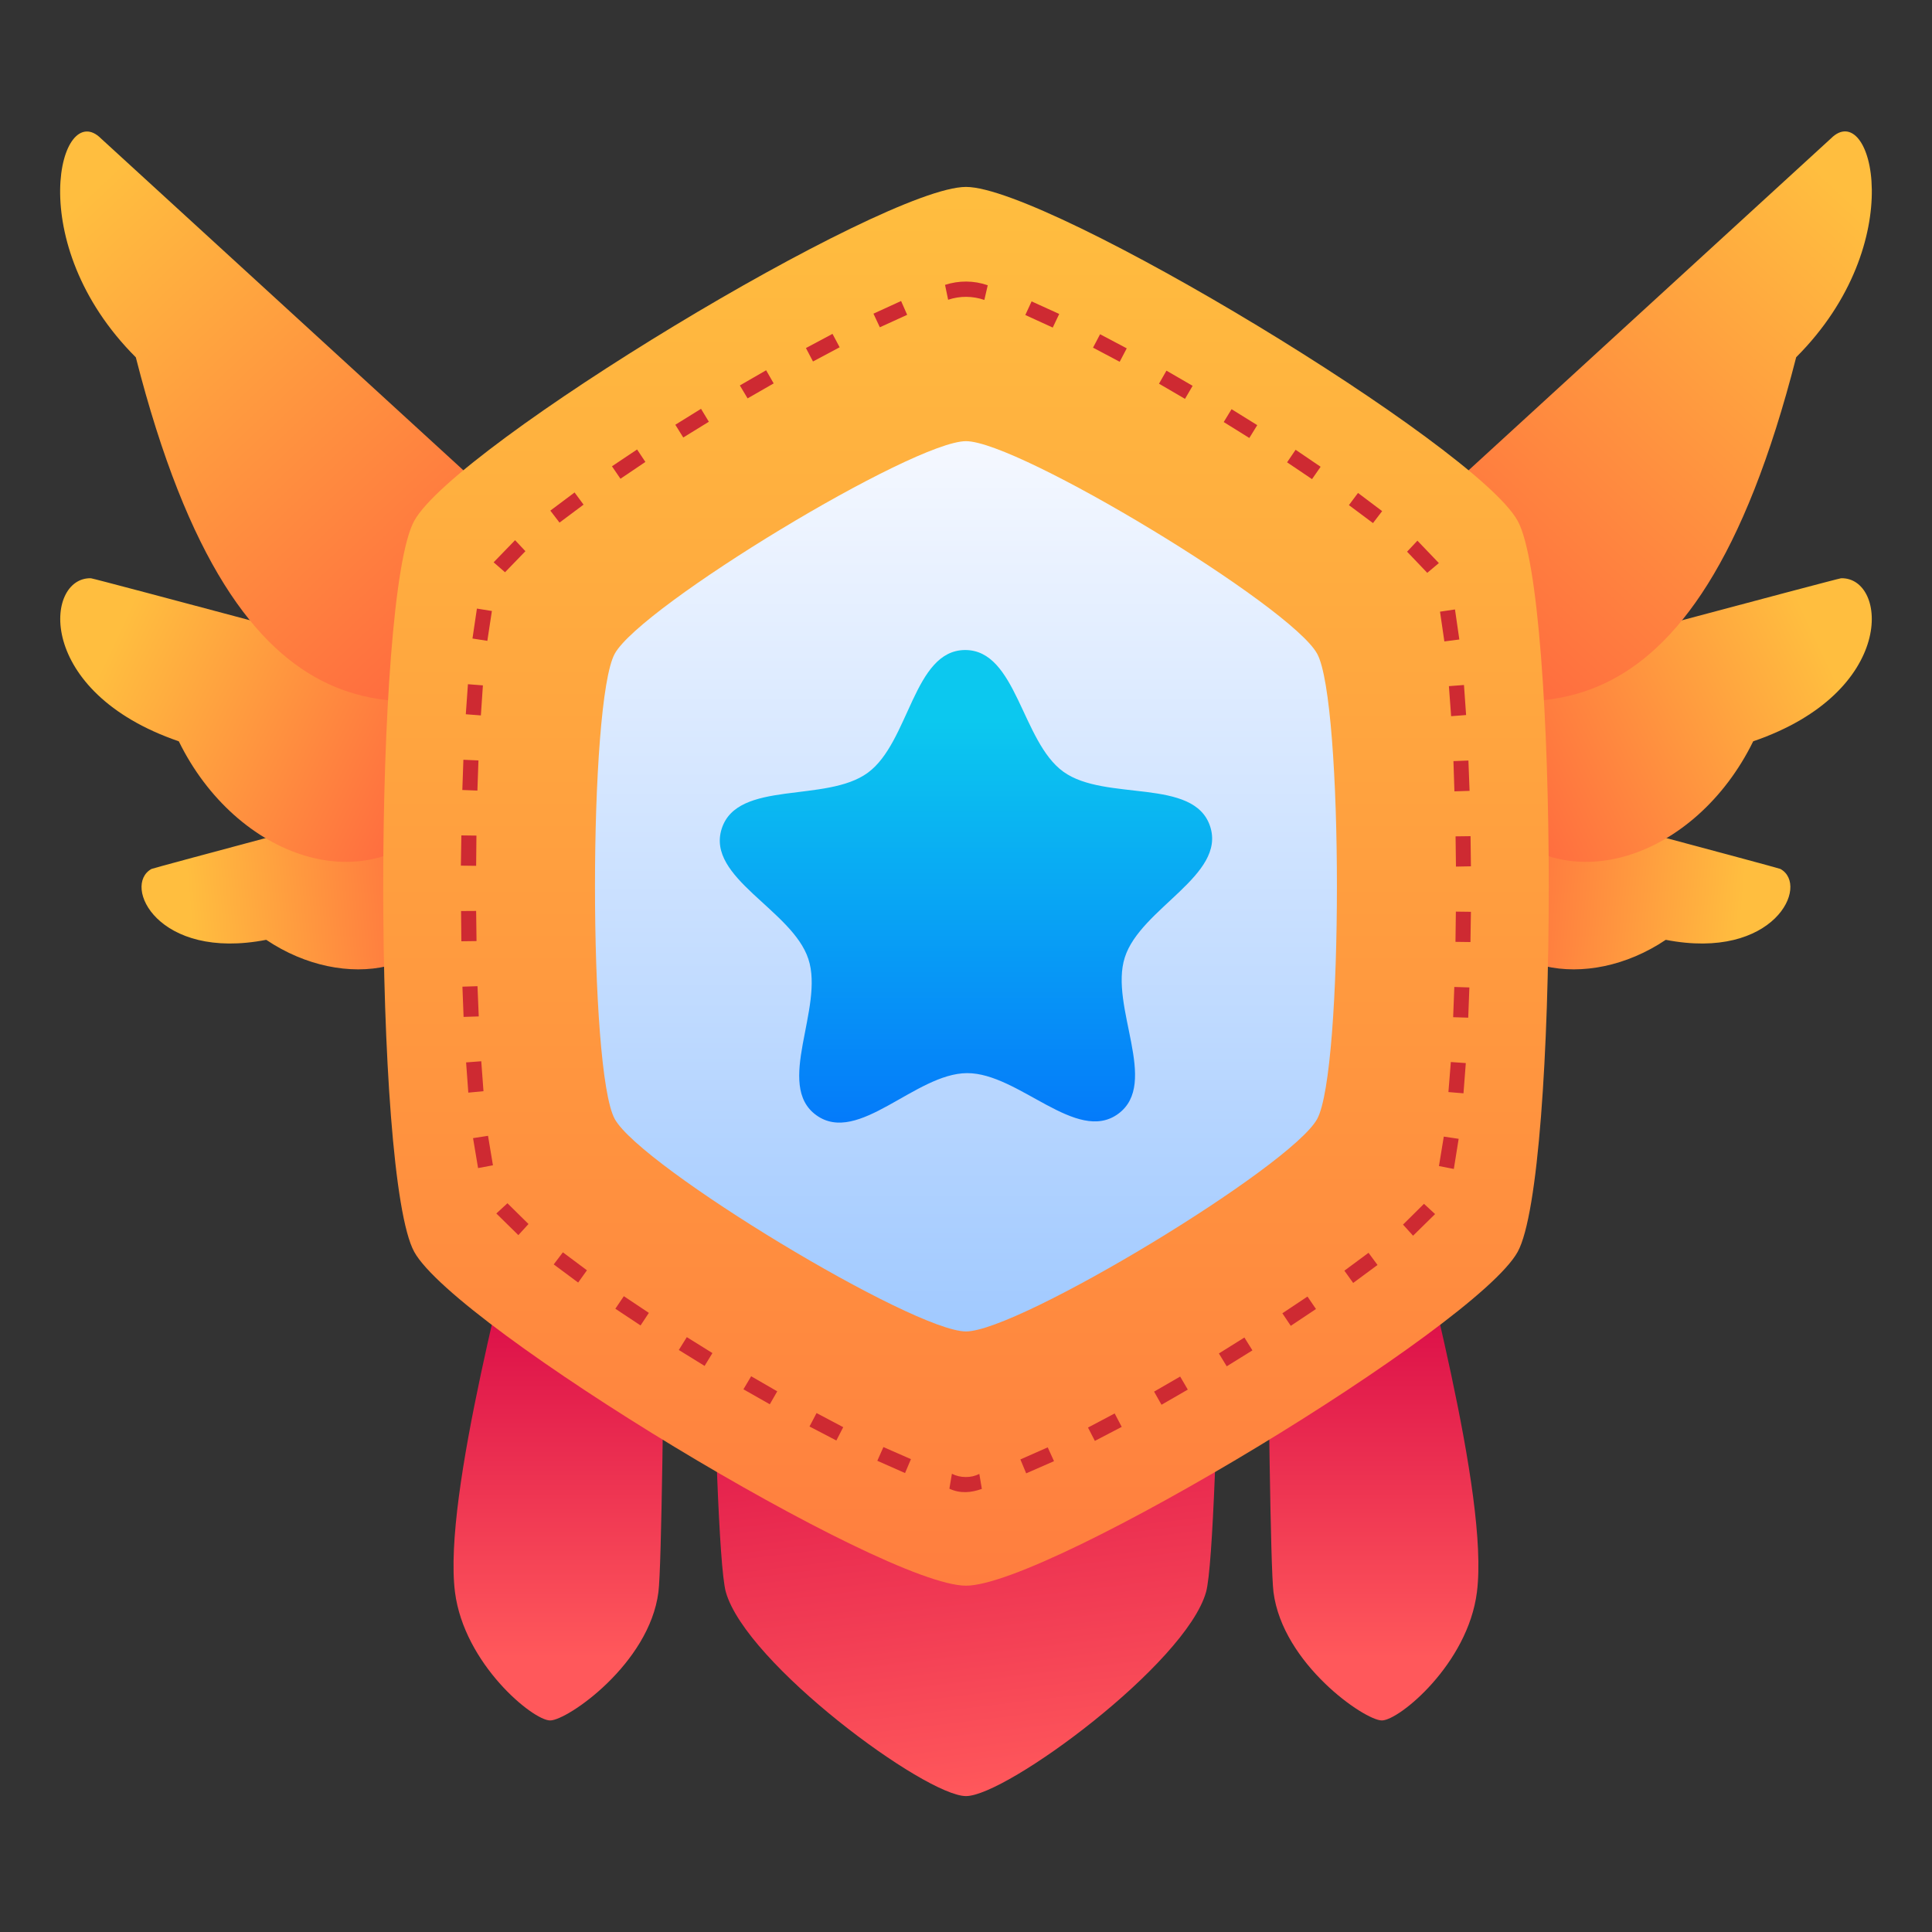
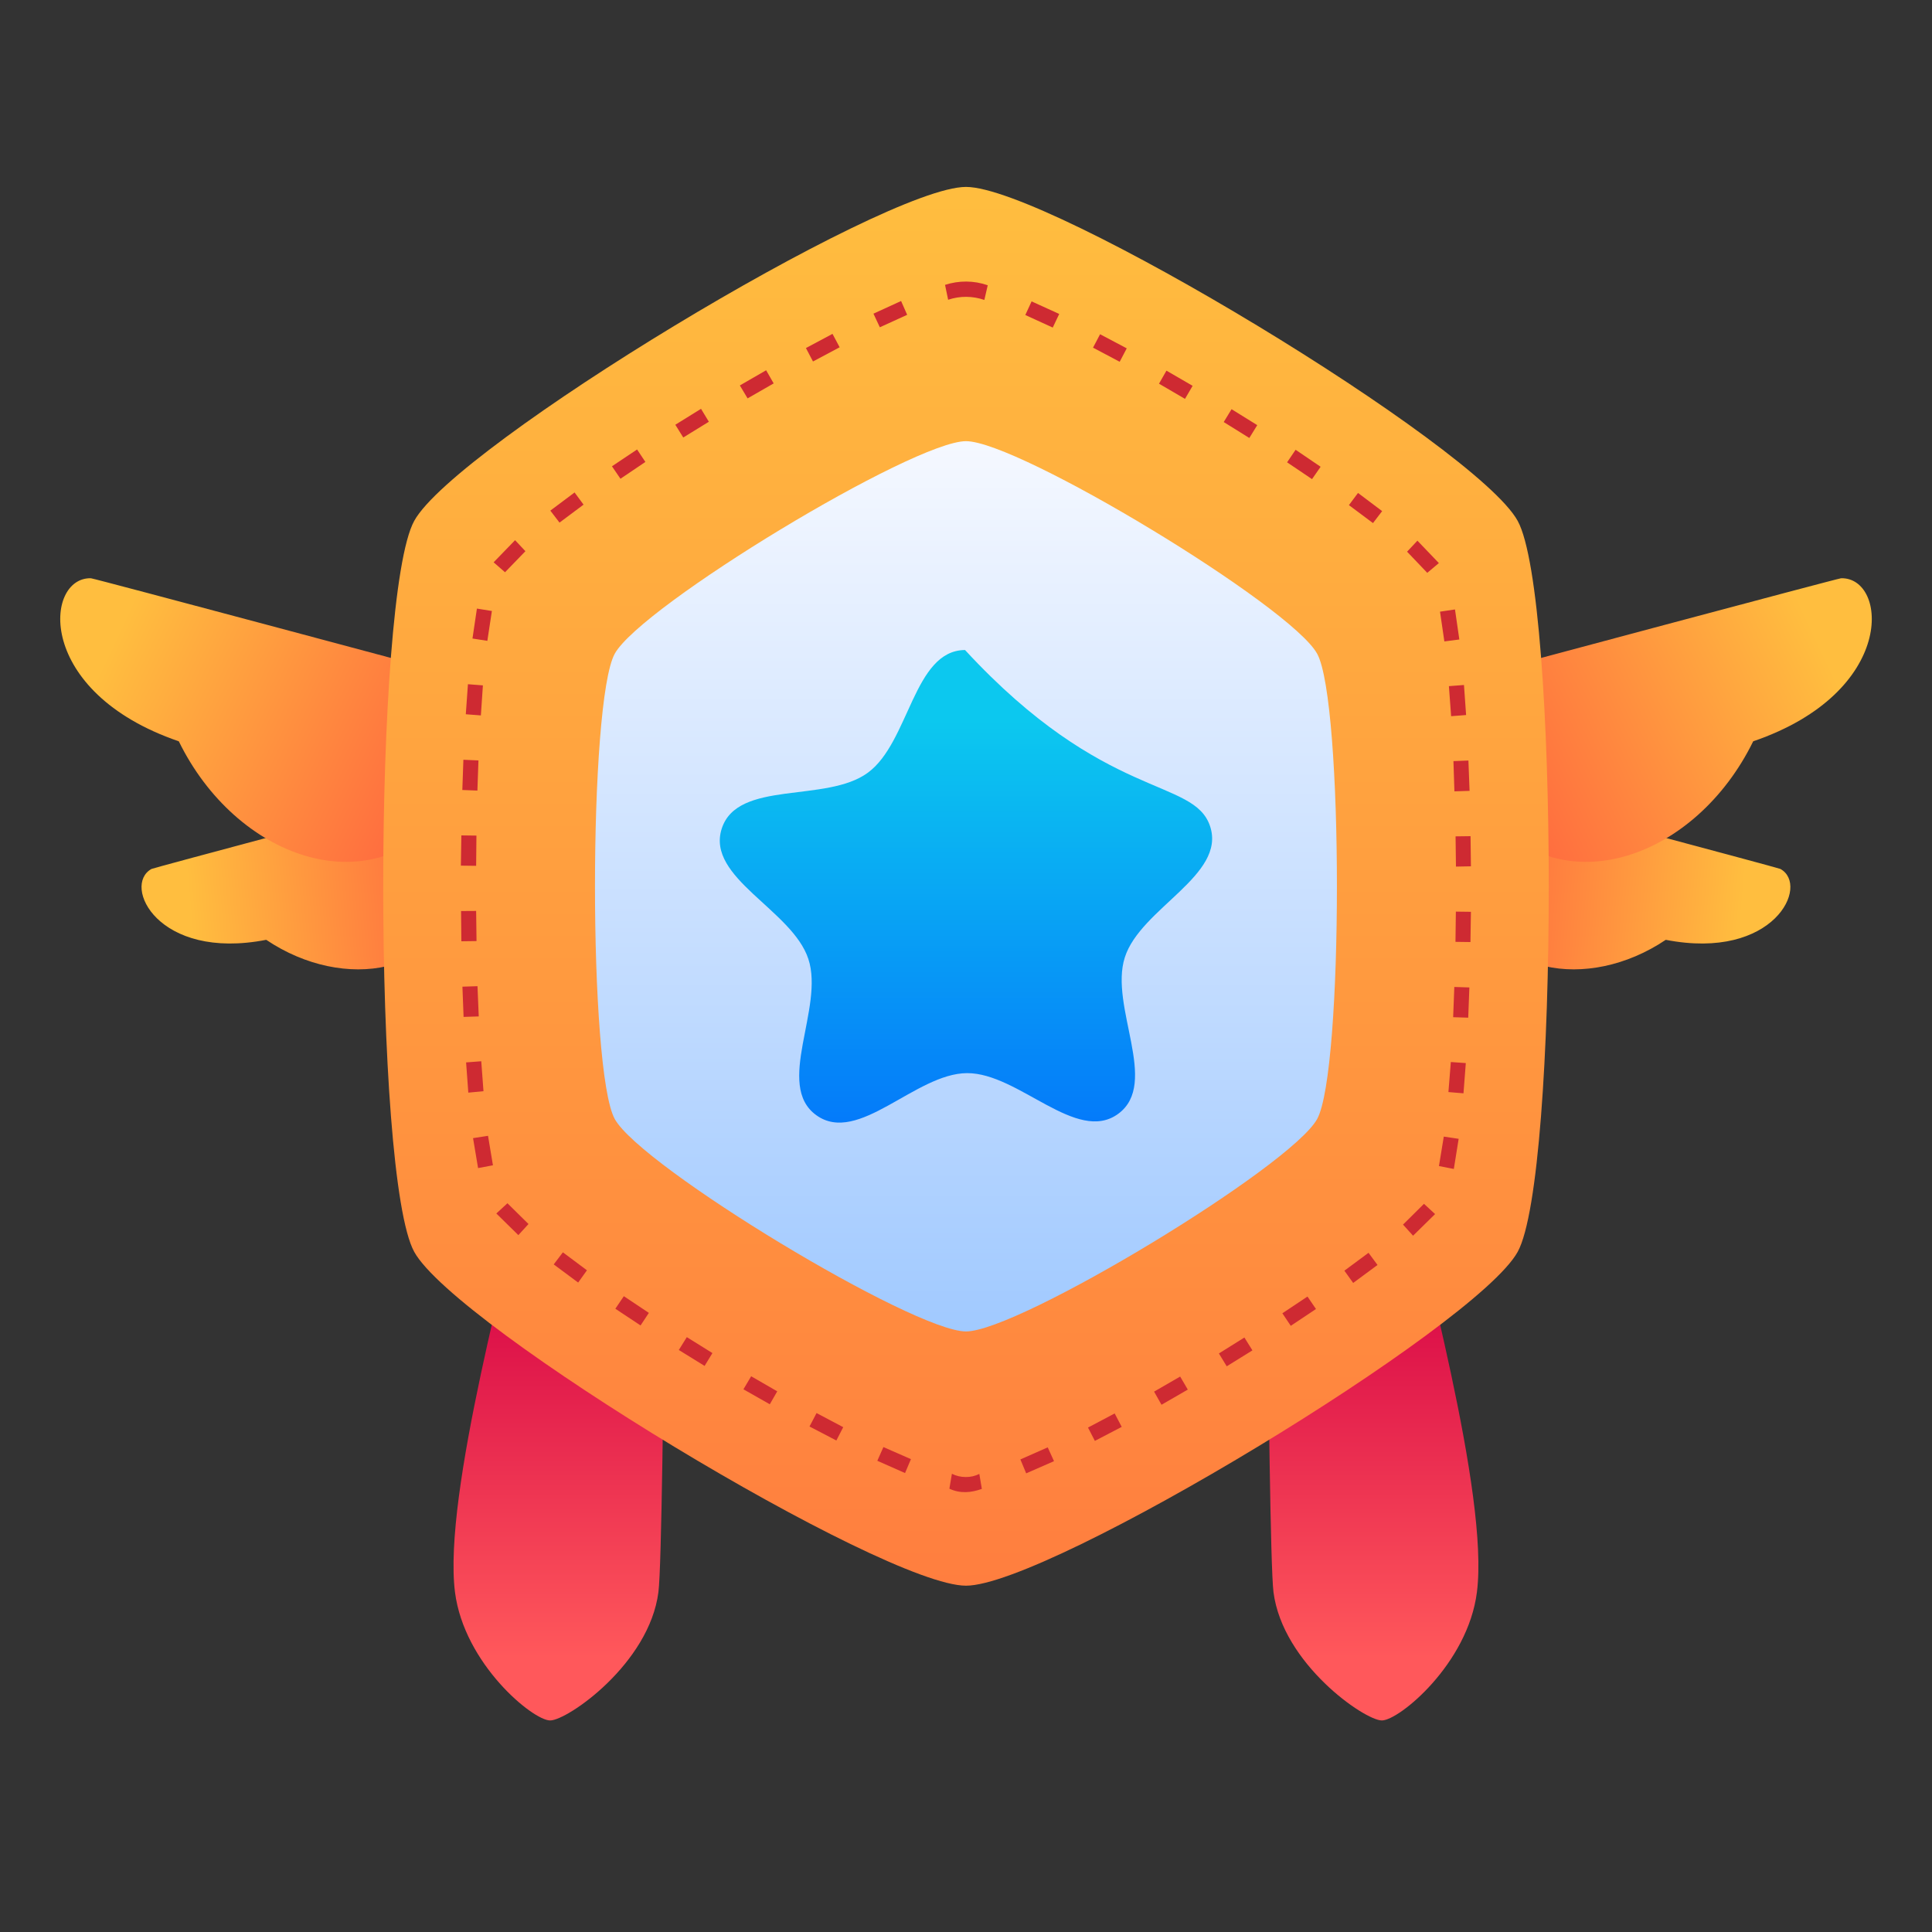
<svg xmlns="http://www.w3.org/2000/svg" width="20" height="20" viewBox="0 0 20 20" fill="none">
  <rect x="0" y="0" width="20" height="20" fill="#333333" stroke="none" />
  <g id="Badge">
    <path id="Vector" d="M5.486 12.029C5.291 12.959 4.583 15.476 4.71 16.482C4.805 17.224 5.516 17.81 5.695 17.81C5.873 17.81 6.721 17.224 6.816 16.481C6.849 16.223 6.87 14.305 6.88 13.072C6.011 12.372 5.487 12.029 5.487 12.029H5.486Z" fill="url(#paint0_linear_2309_1751)" />
    <path id="Vector_2" d="M14.513 12.029C14.708 12.959 15.417 15.476 15.289 16.482C15.195 17.224 14.483 17.81 14.305 17.81C14.127 17.81 13.278 17.224 13.183 16.481C13.151 16.223 13.13 14.305 13.12 13.072C13.989 12.372 14.513 12.029 14.513 12.029Z" fill="url(#paint1_linear_2309_1751)" />
-     <path id="Vector_3" d="M7.372 13.355C7.394 14.587 7.441 16.223 7.514 16.481C7.724 17.224 9.58 18.593 10 18.593C10.419 18.593 12.275 17.224 12.485 16.481C12.558 16.223 12.606 14.587 12.628 13.355C11.581 14.331 10.398 15.461 10 15.461C9.602 15.461 8.419 14.331 7.372 13.355H7.372Z" fill="url(#paint2_linear_2309_1751)" />
    <path id="Vector_4" d="M1.569 8.995C1.261 9.163 1.632 9.948 2.756 9.729C3.566 10.274 4.613 10.086 4.763 9.201C4.431 8.657 4.493 8.809 4.223 8.282C4.223 8.282 1.59 8.984 1.569 8.995Z" fill="url(#paint3_linear_2309_1751)" />
    <path id="Vector_5" d="M0.941 5.986C0.458 5.974 0.362 7.164 1.851 7.674C2.442 8.881 3.819 9.373 4.605 8.422C4.583 7.546 4.552 7.771 4.593 6.957C4.593 6.957 0.973 5.987 0.941 5.986Z" fill="url(#paint4_linear_2309_1751)" />
-     <path id="Vector_6" d="M5.762 5.752L1.046 1.434C0.625 1.012 0.218 2.512 1.406 3.699C2.48 7.911 4.215 7.402 5.703 7.003L5.762 5.752Z" fill="url(#paint5_linear_2309_1751)" />
    <path id="Vector_7" d="M18.43 8.995C18.738 9.163 18.367 9.948 17.244 9.729C16.433 10.274 15.386 10.086 15.236 9.201C15.568 8.657 15.506 8.809 15.776 8.282C15.776 8.282 18.409 8.984 18.43 8.995Z" fill="url(#paint6_linear_2309_1751)" />
    <path id="Vector_8" d="M19.059 5.986C19.542 5.974 19.639 7.164 18.149 7.674C17.558 8.881 16.182 9.373 15.395 8.422C15.418 7.546 15.448 7.771 15.407 6.957C15.407 6.957 19.027 5.987 19.059 5.986Z" fill="url(#paint7_linear_2309_1751)" />
-     <path id="Vector_9" d="M14.238 5.752L18.954 1.433C19.375 1.011 19.781 2.511 18.594 3.698C17.519 7.91 15.785 7.401 14.297 7.002L14.238 5.752Z" fill="url(#paint8_linear_2309_1751)" />
    <path id="Vector_10" d="M10 16.415C9.142 16.415 4.716 13.736 4.288 12.959C3.86 12.18 3.86 6.17 4.288 5.392C4.716 4.613 9.143 1.935 10 1.935C10.857 1.935 15.283 4.613 15.711 5.392C16.14 6.17 16.14 12.18 15.711 12.959C15.283 13.736 10.857 16.415 10 16.415Z" fill="url(#paint9_linear_2309_1751)" />
    <path id="Vector_11" d="M10 4.567C9.454 4.567 6.637 6.272 6.364 6.767C6.091 7.263 6.091 11.088 6.364 11.584C6.637 12.079 9.454 13.783 10 13.783C10.545 13.783 13.362 12.079 13.635 11.584C13.908 11.088 13.908 7.263 13.635 6.767C13.362 6.272 10.545 4.567 10 4.567Z" fill="url(#paint10_linear_2309_1751)" />
-     <path id="Vector_12" d="M11.576 11.53C11.145 11.846 10.546 11.107 10.011 11.109C9.477 11.111 8.885 11.857 8.451 11.545C8.017 11.233 8.536 10.435 8.368 9.927C8.201 9.419 7.308 9.088 7.471 8.579C7.634 8.069 8.553 8.316 8.984 7.999C9.415 7.683 9.456 6.732 9.99 6.729C10.524 6.727 10.575 7.677 11.008 7.989C11.442 8.302 12.359 8.046 12.527 8.554C12.695 9.062 11.806 9.402 11.644 9.911C11.481 10.42 12.007 11.213 11.576 11.53V11.53Z" fill="url(#paint11_linear_2309_1751)" />
+     <path id="Vector_12" d="M11.576 11.53C11.145 11.846 10.546 11.107 10.011 11.109C9.477 11.111 8.885 11.857 8.451 11.545C8.017 11.233 8.536 10.435 8.368 9.927C8.201 9.419 7.308 9.088 7.471 8.579C7.634 8.069 8.553 8.316 8.984 7.999C9.415 7.683 9.456 6.732 9.99 6.729C11.442 8.302 12.359 8.046 12.527 8.554C12.695 9.062 11.806 9.402 11.644 9.911C11.481 10.42 12.007 11.213 11.576 11.53V11.53Z" fill="url(#paint11_linear_2309_1751)" />
    <path id="Vector_13" d="M9.783 2.949L9.815 3.103C9.937 3.062 10.069 3.063 10.19 3.105L10.225 2.953C10.082 2.903 9.927 2.902 9.783 2.949ZM9.328 3.116L9.042 3.247L9.108 3.388L9.391 3.259L9.328 3.116ZM10.679 3.12L10.614 3.261L10.898 3.391L10.965 3.25L10.679 3.12ZM8.618 3.456L8.343 3.603L8.416 3.742L8.692 3.595L8.618 3.456ZM11.388 3.46L11.315 3.599L11.591 3.745L11.664 3.606L11.388 3.46ZM7.931 3.833L7.659 3.99L7.739 4.124L8.009 3.969L7.931 3.833ZM12.075 3.837L11.998 3.972L12.267 4.129L12.346 3.994L12.075 3.837ZM7.257 4.232L6.991 4.397L7.073 4.529L7.338 4.366L7.257 4.232ZM12.749 4.236L12.668 4.369L12.933 4.534L13.015 4.401L12.749 4.236ZM6.595 4.653L6.335 4.827L6.423 4.956L6.681 4.782L6.595 4.653ZM13.412 4.656L13.324 4.786L13.582 4.96L13.671 4.832L13.412 4.656ZM5.948 5.098L5.697 5.286L5.792 5.41L6.041 5.224L5.948 5.098ZM14.058 5.103L13.964 5.229L14.213 5.415L14.308 5.291L14.058 5.103ZM5.332 5.592L5.11 5.821L5.228 5.924L5.439 5.706L5.332 5.592ZM14.673 5.597L14.566 5.711L14.775 5.93L14.895 5.829L14.673 5.597ZM4.937 6.3L4.891 6.61L5.045 6.634L5.092 6.325L4.937 6.3ZM15.062 6.309L14.907 6.332L14.952 6.64L15.107 6.62L15.062 6.309ZM4.844 7.083L4.822 7.394L4.978 7.406L4.999 7.095L4.844 7.083ZM15.155 7.091L14.999 7.103L15.022 7.414L15.177 7.402L15.155 7.091ZM4.797 7.865L4.786 8.178L4.942 8.184L4.953 7.872L4.797 7.865ZM15.201 7.873L15.046 7.879L15.056 8.192L15.213 8.187L15.201 7.873ZM4.776 8.648L4.771 8.961L4.929 8.963L4.932 8.65L4.776 8.648ZM15.223 8.656L15.068 8.658L15.072 8.971L15.227 8.968L15.223 8.656ZM4.929 9.43L4.773 9.431L4.776 9.744L4.933 9.742L4.929 9.43ZM15.071 9.437L15.067 9.75L15.222 9.752L15.227 9.439L15.071 9.437ZM4.943 10.209L4.787 10.214L4.799 10.527L4.956 10.522L4.943 10.209ZM15.055 10.217L15.043 10.53L15.199 10.535L15.211 10.222L15.055 10.217ZM4.982 10.986L4.825 10.998L4.848 11.311L5.005 11.296L4.982 10.986ZM15.019 10.994L14.994 11.305L15.15 11.318L15.174 11.005L15.019 10.994ZM5.052 11.758L4.897 11.782L4.949 12.092L5.103 12.063L5.052 11.758ZM14.946 11.766L14.896 12.071L15.05 12.101L15.1 11.789L14.946 11.766ZM5.253 12.456L5.138 12.562L5.366 12.786L5.471 12.671L5.253 12.456ZM14.741 12.462L14.524 12.677L14.628 12.792L14.856 12.568L14.741 12.462ZM5.827 12.964L5.732 13.089L5.985 13.277L6.076 13.15L5.827 12.964ZM14.167 12.969L13.917 13.154L14.008 13.281L14.26 13.095L14.167 12.969ZM6.458 13.418L6.37 13.548L6.631 13.721L6.717 13.591L6.458 13.418ZM13.535 13.422L13.275 13.595L13.362 13.725L13.623 13.551L13.535 13.422ZM7.11 13.842L7.027 13.975L7.294 14.14L7.375 14.007L7.11 13.842ZM12.882 13.846L12.618 14.011L12.699 14.144L12.965 13.979L12.882 13.846ZM7.776 14.247L7.696 14.382L7.969 14.537L8.046 14.403L7.776 14.247ZM12.217 14.25L11.947 14.406L12.024 14.542L12.296 14.385L12.217 14.25ZM8.453 14.628L8.38 14.767L8.658 14.912L8.729 14.774L8.453 14.628ZM11.539 14.632L11.263 14.778L11.334 14.916L11.612 14.771L11.539 14.632ZM9.145 14.98L9.082 15.122L9.369 15.249L9.43 15.105L9.145 14.98ZM10.846 14.983L10.563 15.108L10.623 15.252L10.911 15.126L10.846 14.983ZM9.854 15.257L9.828 15.411C9.94 15.463 10.052 15.453 10.164 15.413L10.138 15.258C10.094 15.28 10.046 15.291 9.996 15.29C9.947 15.29 9.899 15.279 9.855 15.257H9.854Z" fill="#CE2A32" />
  </g>
  <defs>
    <linearGradient id="paint0_linear_2309_1751" x1="5.626" y1="13.29" x2="5.626" y2="17.158" gradientUnits="userSpaceOnUse">
      <stop stop-color="#D90947" />
      <stop offset="1" stop-color="#FF585B" />
    </linearGradient>
    <linearGradient id="paint1_linear_2309_1751" x1="14.374" y1="13.29" x2="14.374" y2="17.158" gradientUnits="userSpaceOnUse">
      <stop stop-color="#D90947" />
      <stop offset="1" stop-color="#FF585B" />
    </linearGradient>
    <linearGradient id="paint2_linear_2309_1751" x1="9.847" y1="13.29" x2="10.477" y2="18.536" gradientUnits="userSpaceOnUse">
      <stop stop-color="#D90947" />
      <stop offset="1" stop-color="#FF585B" />
    </linearGradient>
    <linearGradient id="paint3_linear_2309_1751" x1="4.871" y1="9.324" x2="1.977" y2="9.567" gradientUnits="userSpaceOnUse">
      <stop stop-color="#FF623F" />
      <stop offset="1" stop-color="#FFBE3F" />
    </linearGradient>
    <linearGradient id="paint4_linear_2309_1751" x1="4.648" y1="8.643" x2="1.034" y2="6.946" gradientUnits="userSpaceOnUse">
      <stop stop-color="#FF623F" />
      <stop offset="1" stop-color="#FFBE3F" />
    </linearGradient>
    <linearGradient id="paint5_linear_2309_1751" x1="5.273" y1="7.216" x2="0.625" y2="2.275" gradientUnits="userSpaceOnUse">
      <stop stop-color="#FF623F" />
      <stop offset="1" stop-color="#FFBE3F" />
    </linearGradient>
    <linearGradient id="paint6_linear_2309_1751" x1="15.129" y1="9.324" x2="18.023" y2="9.567" gradientUnits="userSpaceOnUse">
      <stop stop-color="#FF623F" />
      <stop offset="1" stop-color="#FFBE3F" />
    </linearGradient>
    <linearGradient id="paint7_linear_2309_1751" x1="15.352" y1="8.643" x2="18.966" y2="6.946" gradientUnits="userSpaceOnUse">
      <stop stop-color="#FF623F" />
      <stop offset="1" stop-color="#FFBE3F" />
    </linearGradient>
    <linearGradient id="paint8_linear_2309_1751" x1="14.727" y1="7.216" x2="19.375" y2="2.275" gradientUnits="userSpaceOnUse">
      <stop stop-color="#FF623F" />
      <stop offset="1" stop-color="#FFBE3F" />
    </linearGradient>
    <linearGradient id="paint9_linear_2309_1751" x1="9.999" y1="16.415" x2="9.999" y2="1.826" gradientUnits="userSpaceOnUse">
      <stop stop-color="#FF7E3F" />
      <stop offset="1" stop-color="#FFBE3F" />
    </linearGradient>
    <linearGradient id="paint10_linear_2309_1751" x1="10" y1="4.568" x2="10" y2="13.853" gradientUnits="userSpaceOnUse">
      <stop stop-color="#F5F8FF" />
      <stop offset="1" stop-color="#A0C9FF" />
    </linearGradient>
    <linearGradient id="paint11_linear_2309_1751" x1="9.719" y1="7.461" x2="9.719" y2="11.642" gradientUnits="userSpaceOnUse">
      <stop stop-color="#0CC8EF" />
      <stop offset="1" stop-color="#047AFA" />
    </linearGradient>
  </defs>
</svg>